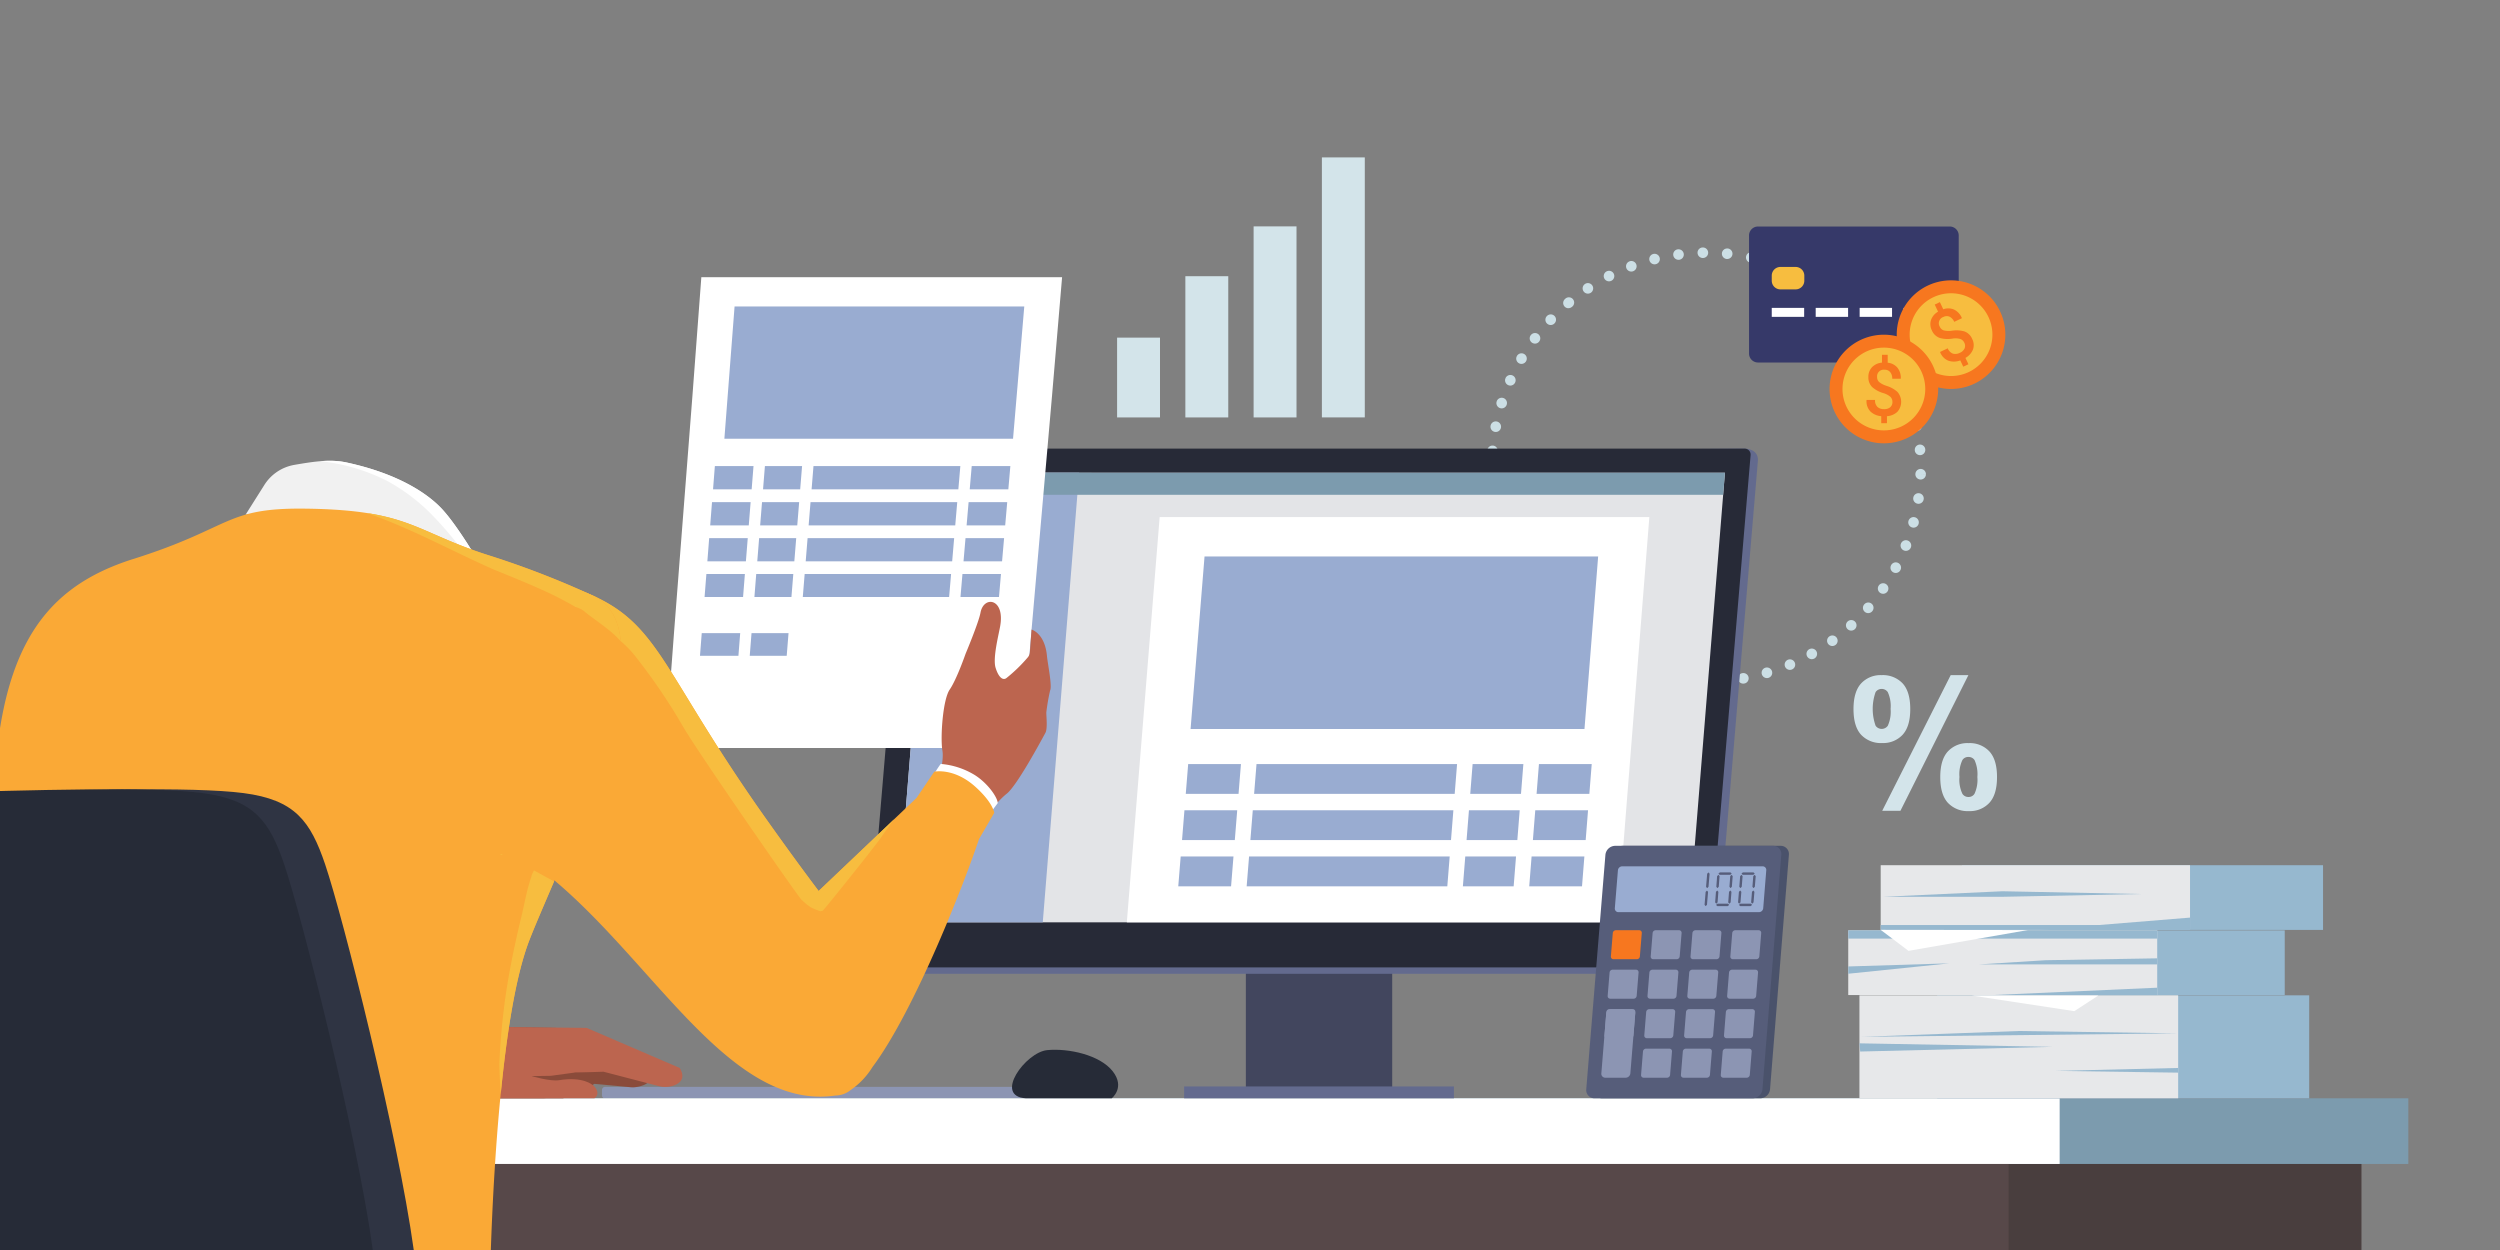
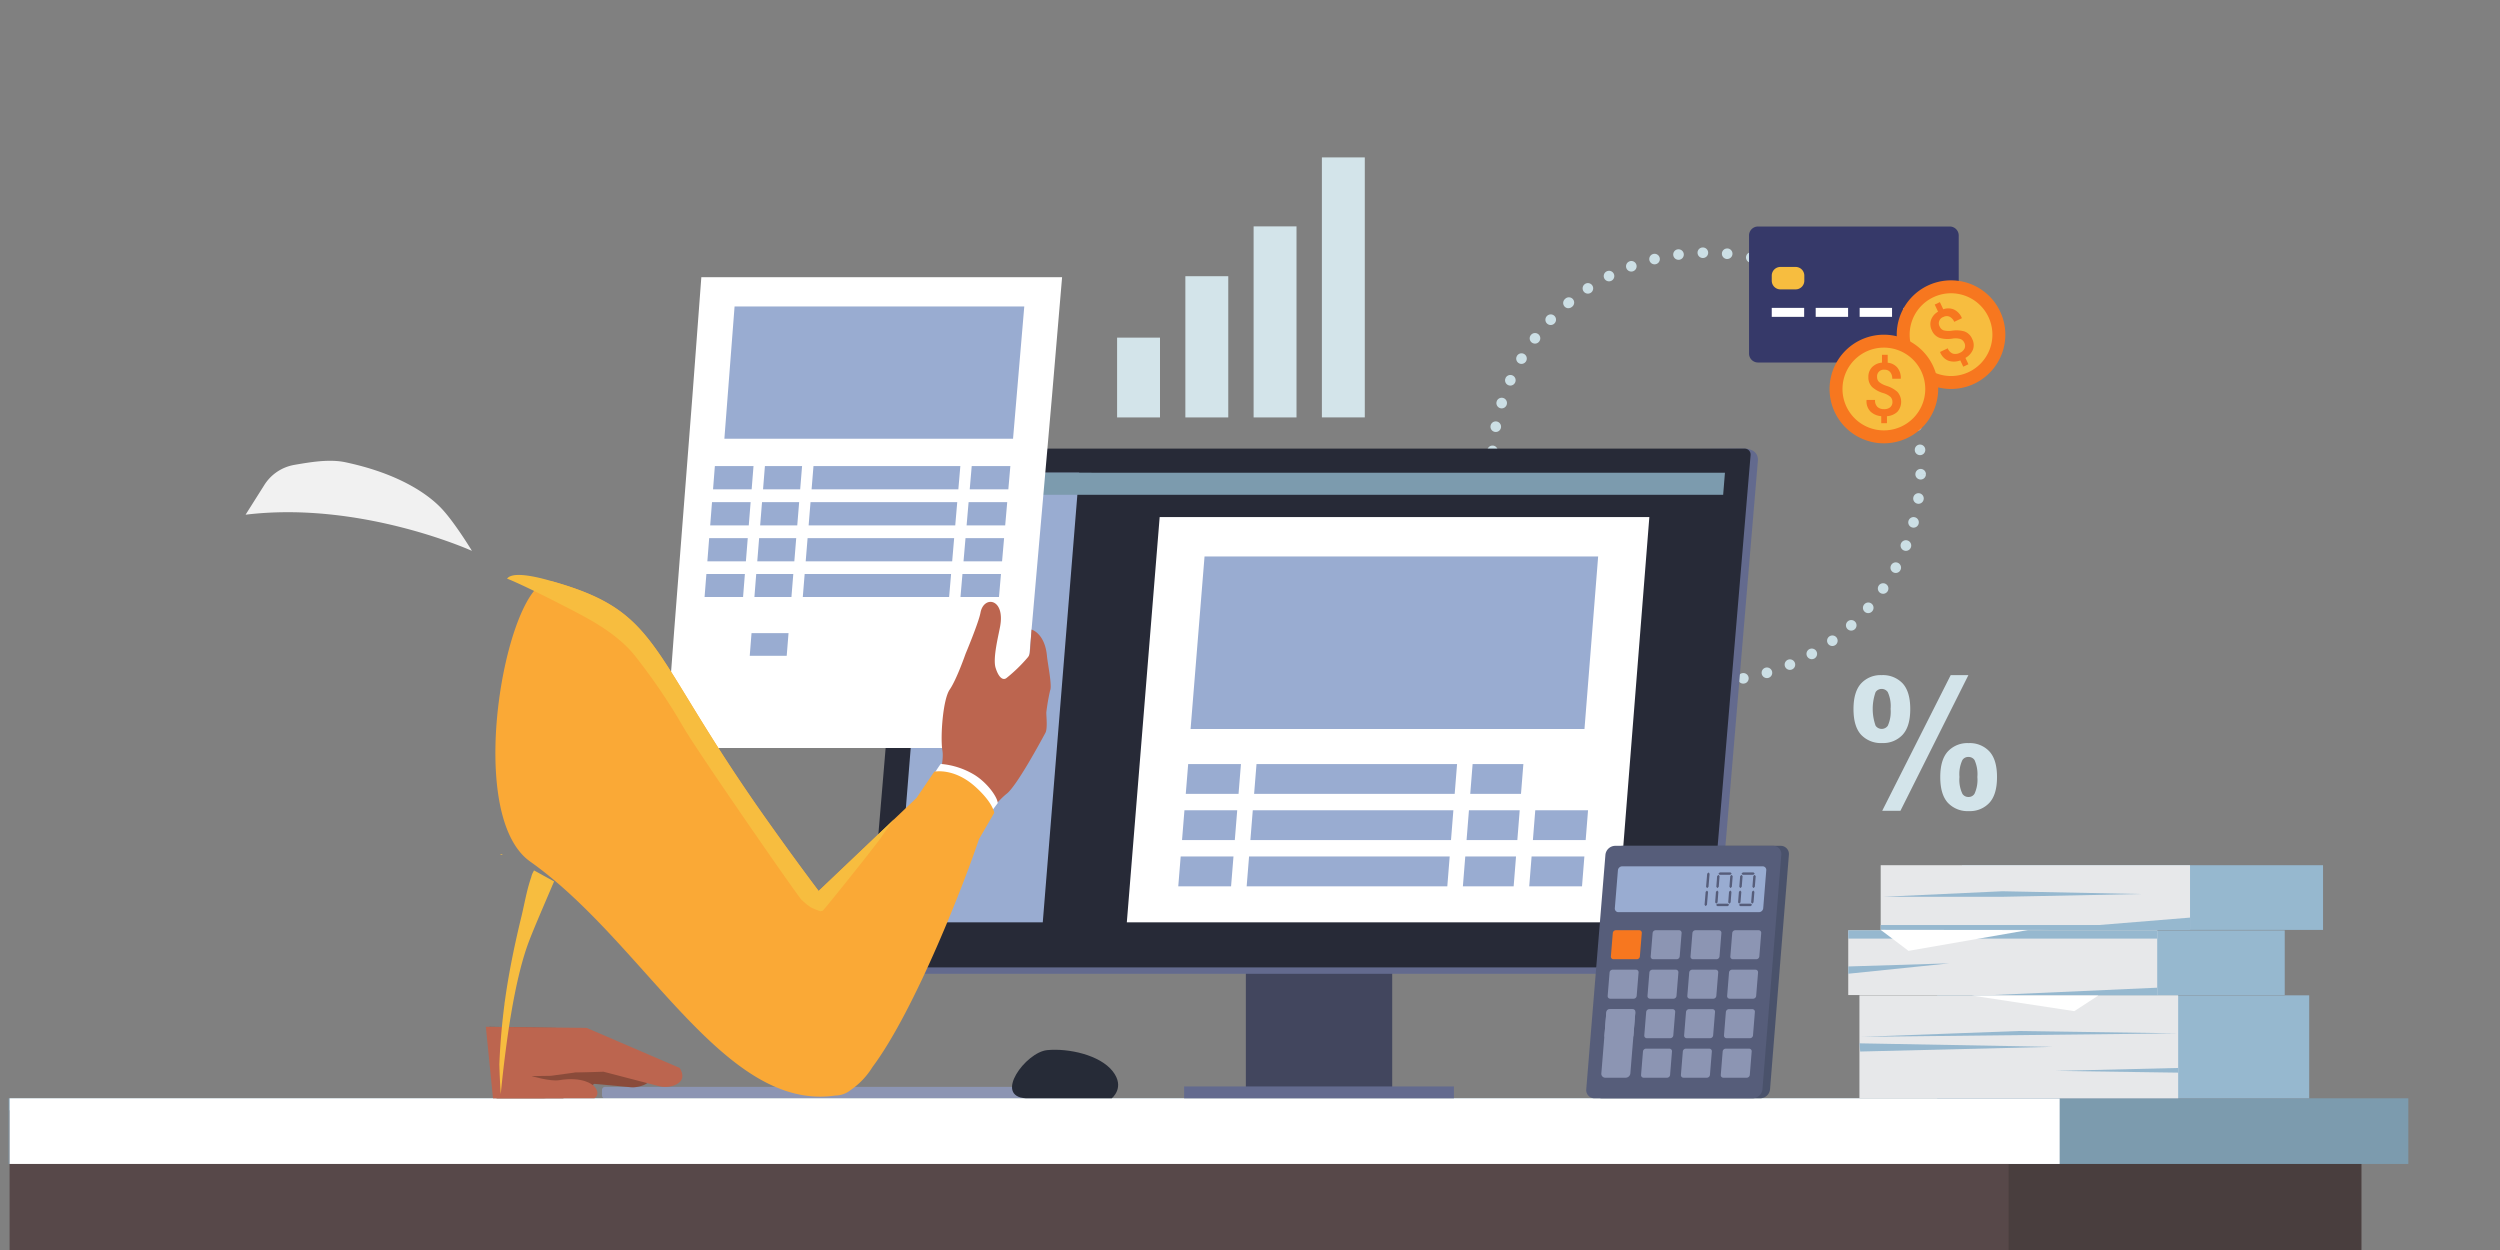
<svg xmlns="http://www.w3.org/2000/svg" width="548.77" height="274.385" viewBox="0 0 548.77 274.385">
  <rect x="0" y="0" width="548.77" height="274.385" fill="#808080" stroke="none" />
  <defs>
    <clipPath id="clip-path">
-       <path id="パス_921" data-name="パス 921" d="M-594.077,1058.422h-548.769V784.038h548.769v274.385" transform="translate(1142.846 -784.038)" fill="none" />
-     </clipPath>
+       </clipPath>
  </defs>
  <g id="グループ_2500" data-name="グループ 2500" transform="translate(-13114 -15194.592)">
    <path id="パス_822" data-name="パス 822" d="M-419.789,2088.278h98.238a.689.689,0,0,1,.688.69v1.169a.687.687,0,0,1-.688.688h-98.238a.688.688,0,0,1-.689-.688v-1.169a.69.69,0,0,1,.689-.69Z" transform="translate(13666.616 13344.89)" fill="#8c95b3" />
    <path id="パス_823" data-name="パス 823" d="M-570.106,2147.063h-506.188V2116.4h506.188v30.665Z" transform="translate(14202.468 13321.913)" fill="#493e3e" />
    <path id="パス_824" data-name="パス 824" d="M-605.751,2116.4H-1132.5v-14.409h526.752V2116.4Z" transform="translate(14248.395 13333.688)" fill="#7c9bae" />
    <path id="パス_825" data-name="パス 825" d="M-1131.336,2116.4h438.8v30.665h-438.8V2116.4Z" transform="translate(14247.441 13321.913)" fill="#574849" />
    <path id="パス_826" data-name="パス 826" d="M-1131.336,2101.988h450.005V2116.4h-450.005v-14.409Z" transform="translate(14247.441 13333.688)" fill="#fff" />
    <path id="パス_827" data-name="パス 827" d="M79.306,2043.841c4.714-.452,11.583,1.063,14.387,4.643s-.216,5.93-.216,5.93H74.68c-7.246-.371-.088-10.121,4.626-10.573Z" transform="translate(13264.557 13381.262)" fill="#262b37" />
    <path id="パス_828" data-name="パス 828" d="M686.963,1177.429l-.069,0,.069-1.154-.075,1.154a1.156,1.156,0,0,1,.059-2.311H687l.037,0a1.156,1.156,0,0,1-.07,2.31m5.332-.018a1.156,1.156,0,0,1-.07-2.31l.072,0a1.165,1.165,0,0,1,1.162,1.086,1.149,1.149,0,0,1-1.076,1.223h-.018l-.07,0m-10.648-.572a1.167,1.167,0,0,1-.2-.016l.194-1.14-.208,1.137a1.156,1.156,0,1,1,.38-2.281l.02,0a1.156,1.156,0,0,1-.19,2.3m15.967-.051a1.156,1.156,0,0,1-.212-2.293l.031-.005a1.17,1.17,0,0,1,.194-.016,1.156,1.156,0,0,1,.192,2.3l-.192-1.14.187,1.141a1.161,1.161,0,0,1-.2.018m-21.184-1.143a1.161,1.161,0,0,1-.313-.043l-.038-.011a1.158,1.158,0,1,1,.351.054m26.388-.074a1.164,1.164,0,1,1,.348-.053l-.029.008a1.145,1.145,0,0,1-.318.045m-31.433-1.708a1.141,1.141,0,0,1-.452-.093l.452-1.064-.457,1.062a1.157,1.157,0,0,1,.444-2.225,1.146,1.146,0,0,1,.435.086l.031.013a1.156,1.156,0,0,1-.454,2.22m36.475-.091a1.157,1.157,0,1,1,1.072-1.61,1.147,1.147,0,0,1-.6,1.51l-.022.01a1.155,1.155,0,0,1-.446.09m-41.282-2.253a1.157,1.157,0,0,1-.56-.144l-.037-.021a1.16,1.16,0,1,1,.6.165m46.086-.1a1.164,1.164,0,1,1,.585-.16l-.027.016a1.157,1.157,0,0,1-.558.144m-50.6-2.764a1.156,1.156,0,0,1-.677-.219l.677-.937-.68.934a1.157,1.157,0,0,1,.669-2.1,1.143,1.143,0,0,1,.662.21l.026.018a1.156,1.156,0,0,1-.677,2.094m55.107-.125a1.157,1.157,0,0,1-.677-2.094,1.167,1.167,0,0,1,.682-.221,1.154,1.154,0,0,1,.686,2.085l-.015.01a1.152,1.152,0,0,1-.677.219m-59.271-3.234a1.155,1.155,0,0,1-.783-.3l.783-.851-.785.849a1.156,1.156,0,0,1,1.535-1.729l.031.028a1.156,1.156,0,0,1-.781,2.008m63.416-.152a1.156,1.156,0,0,1-.781-2.008,1.164,1.164,0,0,1,.79-.307,1.153,1.153,0,0,1,.787,2l-.013.012a1.156,1.156,0,0,1-.783.3m-67.182-3.665a1.145,1.145,0,0,1-.86-.389l-.011-.013a1.148,1.148,0,1,1,.871.4m70.912-.167a1.158,1.158,0,0,1-.882-1.907l.028-.032a1.156,1.156,0,0,1,1.736,1.527l-.867-.764.865.766a1.149,1.149,0,0,1-.88.409m-74.2-4.046a1.156,1.156,0,0,1-.953-.5l.951-.657-.955.651a1.156,1.156,0,0,1,1.891-1.33l.015.023a1.156,1.156,0,0,1-.949,1.814m77.468-.2a1.156,1.156,0,0,1-.953-1.807,1.17,1.17,0,0,1,.966-.508,1.136,1.136,0,0,1,.642.2,1.147,1.147,0,0,1,.315,1.595l-.013.02a1.159,1.159,0,0,1-.957.5m-80.259-4.368a1.16,1.16,0,0,1-1.026-.619l1.024-.538-1.024.535a1.155,1.155,0,0,1,1.01-1.71,1.165,1.165,0,0,1,1.019.6l.02.037a1.157,1.157,0,0,1-1.023,1.694m83.032-.2a1.157,1.157,0,0,1-1.023-1.694l.013-.023a1.156,1.156,0,0,1,1.021-.611,1.144,1.144,0,0,1,.543.137,1.157,1.157,0,0,1,.476,1.565l-1.021-.545,1.015.553a1.154,1.154,0,0,1-1.024.619m-85.3-4.655a1.144,1.144,0,0,1-1.065-.717l-.011-.025a1.157,1.157,0,1,1,1.507.659,1.169,1.169,0,0,1-.432.084m87.54-.2a1.168,1.168,0,1,1,1.085-.756l-.015.037a1.155,1.155,0,0,1-1.07.718M644.1,1142.77a1.155,1.155,0,0,1-1.116-.859l1.116-.3-1.118.292a1.159,1.159,0,0,1,.807-1.42,1.174,1.174,0,0,1,.311-.042,1.149,1.149,0,0,1,1.109.84l.009.033a1.156,1.156,0,0,1-1.118,1.453m90.9-.215a1.158,1.158,0,0,1-1.118-1.453,1.168,1.168,0,0,1,1.123-.868,1.126,1.126,0,0,1,.293.039,1.147,1.147,0,0,1,.823,1.406l0,.017a1.157,1.157,0,0,1-1.118.859M643,1137.535a1.156,1.156,0,0,1-1.141-.983l1.143-.173-1.145.158a1.155,1.155,0,0,1,.966-1.318,1.208,1.208,0,0,1,.177-.013,1.157,1.157,0,0,1,1.141.98l0,.02a1.157,1.157,0,0,1-.971,1.317,1.191,1.191,0,0,1-.174.013m93.09-.223a1.158,1.158,0,0,1-1.147-1.311l.005-.032a1.156,1.156,0,0,1,1.141-.983,1.144,1.144,0,0,1,.174.013,1.158,1.158,0,0,1,.971,1.316l-1.143-.173,1.141.179a1.159,1.159,0,0,1-1.143.992m-93.6-5.112a1.147,1.147,0,0,1-1.152-1.095l0-.036a1.155,1.155,0,0,1,1.121-1.19h.04a1.161,1.161,0,0,1,.038,2.321h-.046m94.076-.214h-.035a1.157,1.157,0,0,1-1.121-1.19v-.018a1.159,1.159,0,0,1,1.16-1.121h.031a1.158,1.158,0,0,1,1.122,1.191l-1.156-.035,1.154.052a1.156,1.156,0,0,1-1.154,1.122m-93.977-5.136c-.027,0-.057,0-.086,0a1.149,1.149,0,0,1-1.067-1.231l0-.018a1.156,1.156,0,0,1,1.152-1.069c.029,0,.058,0,.088,0a1.161,1.161,0,0,1-.09,2.318m93.841-.218a1.152,1.152,0,0,1-1.149-1.047l0-.035a1.155,1.155,0,0,1,1.065-1.24c.029,0,.058,0,.088,0a1.154,1.154,0,0,1,1.152,1.069l-1.152.087,1.152-.083a1.16,1.16,0,0,1-1.054,1.248c-.033,0-.068,0-.1,0m-93.135-5.086a1.155,1.155,0,0,1-1.138-1.357l.007-.034a1.156,1.156,0,0,1,1.132-.93,1.186,1.186,0,0,1,.229.023,1.161,1.161,0,0,1-.23,2.3m92.4-.21a1.161,1.161,0,0,1-.227-2.3,1.175,1.175,0,0,1,.23-.023,1.147,1.147,0,0,1,1.129.921l0,.018a1.158,1.158,0,0,1-.907,1.36,1.2,1.2,0,0,1-.229.023m-91.094-4.969a1.157,1.157,0,0,1-1.1-1.506l1.1.35-1.1-.353a1.156,1.156,0,0,1,2.215.665l-.011.038a1.159,1.159,0,0,1-1.1.807m89.764-.214a1.161,1.161,0,0,1-.349-2.268,1.17,1.17,0,0,1,.353-.054,1.144,1.144,0,0,1,1.094.8l.007.022a1.157,1.157,0,0,1-1.1,1.5m-87.874-4.791a1.156,1.156,0,0,1-1.052-1.631l1.054.474-1.05-.484a1.156,1.156,0,1,1,2.115.936l-.011.023a1.155,1.155,0,0,1-1.055.682m85.974-.206a1.16,1.16,0,0,1-1.052-.671l-.018-.037a1.156,1.156,0,0,1,.591-1.525,1.154,1.154,0,0,1,1.524.589l-1.057.468,1.059-.465a1.155,1.155,0,0,1-1.046,1.641m-83.526-4.552a1.156,1.156,0,0,1-.991-1.749l.991.592-.99-.6a1.161,1.161,0,0,1,1-.571,1.155,1.155,0,0,1,1,1.731l-.016.028a1.154,1.154,0,0,1-.993.564m81.061-.2a1.151,1.151,0,0,1-1-.572,1.159,1.159,0,0,1,1-1.751,1.143,1.143,0,0,1,.984.558l.013.023a1.157,1.157,0,0,1-1,1.741m-78.1-4.251a1.156,1.156,0,0,1-.922-1.853l.924.7-.92-.7a1.163,1.163,0,0,1,.931-.466,1.155,1.155,0,0,1,.931,1.838l-.02.025a1.153,1.153,0,0,1-.924.46m75.108-.191a1.148,1.148,0,0,1-.911-.447l-.02-.025a1.156,1.156,0,1,1,1.846-1.393l-.924.7.927-.692a1.158,1.158,0,0,1-.918,1.861m-71.658-3.9a1.156,1.156,0,0,1-.836-1.956l.836.8-.834-.8a1.157,1.157,0,1,1,1.7,1.571l-.029.031a1.151,1.151,0,0,1-.834.356m68.186-.169a1.151,1.151,0,0,1-.834-.356,1.159,1.159,0,0,1,.83-1.966,1.141,1.141,0,0,1,.827.353l.011.013a1.156,1.156,0,0,1-.834,1.956m-64.288-3.513a1.153,1.153,0,0,1-.75-2.031l.013-.012A1.156,1.156,0,1,1,660,1094.1a1.164,1.164,0,0,1-.754.275m60.376-.132a1.155,1.155,0,0,1-.73-.258l-.033-.027a1.156,1.156,0,0,1,1.491-1.768l-.746.884.748-.882a1.154,1.154,0,0,1-.73,2.051m-56.1-3.059a1.157,1.157,0,0,1-.644-2.118l.035-.023a1.157,1.157,0,1,1,.609,2.141m51.784-.121a1.161,1.161,0,1,1,.613-2.138l.035.023a1.156,1.156,0,0,1-.648,2.115m-47.145-2.582a1.154,1.154,0,0,1-.538-2.18l.024-.011a1.156,1.156,0,1,1,.514,2.191m42.511-.094a1.152,1.152,0,0,1-.516-.122l-.022-.012a1.156,1.156,0,1,1,1.048-2.061l-.525,1.031.534-1.026a1.157,1.157,0,0,1-.52,2.19m-37.624-2.049a1.156,1.156,0,0,1-.4-2.24l.4,1.084-.4-1.087a1.156,1.156,0,0,1,.823,2.161l-.027.01a1.137,1.137,0,0,1-.4.073m32.719-.087a1.158,1.158,0,0,1-.4-.07l-.022-.008a.629.629,0,0,0-.788-.348,1.159,1.159,0,1,1,.349-2.259l.038.013a.645.645,0,0,0,.8.353,1.16,1.16,0,0,1,.4.073l-.4,1.084.413-1.08a1.156,1.156,0,0,1-.4,2.242m-27.594-1.5a1.164,1.164,0,0,1-1.129-.876,1.148,1.148,0,0,1,.834-1.4l.02-.005a1.156,1.156,0,1,1,.274,2.279m21.23-.349a1.165,1.165,0,0,1-1.14-1.4,1.151,1.151,0,0,1,1.121-.913,1.166,1.166,0,0,1,.243.026l.022,0a1.156,1.156,0,0,1-.247,2.286m-15.971-.644a1.163,1.163,0,0,1-1.154-1.006,1.148,1.148,0,0,1,.982-1.293l.031,0a1.156,1.156,0,1,1,.284,2.295,1.141,1.141,0,0,1-.143.009m10.684-.178a1.176,1.176,0,0,1-.122-.007,1.164,1.164,0,0,1-1.039-1.264,1.152,1.152,0,0,1,1.141-1.043c.035,0,.07,0,.106,0l.035,0a1.156,1.156,0,0,1-.121,2.306m-5.33-.215h-.018a1.163,1.163,0,0,1-1.163-1.139,1.147,1.147,0,0,1,1.129-1.173h.042a1.156,1.156,0,0,1,.011,2.312" transform="translate(12799.036 14167.865)" fill="#ccdfe5" />
    <path id="パス_829" data-name="パス 829" d="M384.3,1971.233H352.174V1944.9H384.3v26.335Z" transform="translate(13035.3 13462.042)" fill="#42465e" />
    <path id="パス_830" data-name="パス 830" d="M337.319,2090.361H278.094v-2.6h59.225v2.6Z" transform="translate(13095.829 13345.314)" fill="#636a8e" />
    <path id="パス_831" data-name="パス 831" d="M-89.789,1324.99a1.3,1.3,0,0,1,1.3-1.193l179.362-1.409c.763,0,3.15.333,2.885,2.821l-9.378,111.266a1.3,1.3,0,0,1-1.3,1.195H-99.063a2.735,2.735,0,0,1-2.572-2.823l11.846-109.857Z" transform="translate(13406.1 13970.682)" fill="#636a8e" />
    <path id="パス_832" data-name="パス 832" d="M-92.258,1323.58a1.3,1.3,0,0,1,1.3-1.193H90.869a1.3,1.3,0,0,1,1.3,1.412L82.79,1435.066a1.3,1.3,0,0,1-1.3,1.193H-100.338a1.3,1.3,0,0,1-1.3-1.412l9.378-111.266Z" transform="translate(13406.102 13970.682)" fill="#272a37" />
-     <path id="パス_833" data-name="パス 833" d="M114.927,1351.28l-7.986,98.7H-66.9l7.986-98.7Z" transform="translate(13377.713 13947.074)" fill="#e3e4e7" />
+     <path id="パス_833" data-name="パス 833" d="M114.927,1351.28l-7.986,98.7l7.986-98.7Z" transform="translate(13377.713 13947.074)" fill="#e3e4e7" />
    <path id="パス_834" data-name="パス 834" d="M-26.831,1351.28l-7.986,98.7H-66.9l7.986-98.7Z" transform="translate(13377.713 13947.074)" fill="#99acd1" />
    <path id="パス_835" data-name="パス 835" d="M148.852,1351.28l-.393,4.852H-25.376l.391-4.852Z" transform="translate(13343.787 13947.074)" fill="#7c9bae" />
    <path id="パス_836" data-name="パス 836" d="M316.991,1493.458H209.334l7.211-88.966H324.034l-7.043,88.966Z" transform="translate(13152.012 13903.595)" fill="#fff" />
    <path id="パス_837" data-name="パス 837" d="M372.316,1489.682H285.854l3.064-37.871h86.4l-3,37.871Z" transform="translate(13089.488 13864.932)" fill="#99acd1" />
    <path id="パス_838" data-name="パス 838" d="M632.6,1707.463h-11.14l.521-6.547h11.14l-.521,6.547Z" transform="translate(12815.27 13661.395)" fill="#99acd1" />
    <path id="パス_839" data-name="パス 839" d="M406.111,1707.463H362.084l.527-6.547h44.024l-.523,6.547Z" transform="translate(13027.203 13661.395)" fill="#99acd1" />
-     <path id="パス_840" data-name="パス 840" d="M712.628,1707.463H701.044l.521-6.547h11.583l-.519,6.547Z" transform="translate(12750.246 13661.395)" fill="#99acd1" />
    <path id="パス_841" data-name="パス 841" d="M291.658,1707.463H280.074l.529-6.547h11.583l-.527,6.547Z" transform="translate(13094.211 13661.395)" fill="#99acd1" />
    <path id="パス_842" data-name="パス 842" d="M287.178,1762.886H275.594l.529-6.549h11.584l-.529,6.549Z" transform="translate(13097.872 13616.111)" fill="#99acd1" />
    <path id="パス_843" data-name="パス 843" d="M708.22,1762.886H696.633l.521-6.549h11.585l-.52,6.549Z" transform="translate(12753.85 13616.111)" fill="#99acd1" />
    <path id="パス_844" data-name="パス 844" d="M401.651,1762.886H357.614l.527-6.549h44.033l-.523,6.549Z" transform="translate(13030.855 13616.111)" fill="#99acd1" />
    <path id="パス_845" data-name="パス 845" d="M628.177,1762.886H617.034l.523-6.549H628.7l-.521,6.549Z" transform="translate(12818.889 13616.111)" fill="#99acd1" />
    <path id="パス_846" data-name="パス 846" d="M282.692,1818.33H271.1l.53-6.552H283.22l-.529,6.552Z" transform="translate(13101.54 13570.812)" fill="#99acd1" />
    <path id="パス_847" data-name="パス 847" d="M397.188,1818.33H353.144l.529-6.552h44.039l-.523,6.552Z" transform="translate(13034.508 13570.812)" fill="#99acd1" />
    <path id="パス_848" data-name="パス 848" d="M623.759,1818.33H612.614l.523-6.552H624.28l-.521,6.552Z" transform="translate(12822.501 13570.812)" fill="#99acd1" />
    <path id="パス_849" data-name="パス 849" d="M703.82,1818.33H692.234l.52-6.552h11.586l-.52,6.552Z" transform="translate(12757.445 13570.812)" fill="#99acd1" />
    <path id="パス_850" data-name="パス 850" d="M776.111,1799.028h34.644a1.8,1.8,0,0,1,1.82,1.981l-4.138,51.449a2.191,2.191,0,0,1-2.144,1.988H771.586a1.8,1.8,0,0,1-1.822-1.988l4.205-51.449a2.189,2.189,0,0,1,2.142-1.981Z" transform="translate(12694.102 13581.229)" fill="#4a526b" />
    <path id="パス_851" data-name="パス 851" d="M766.981,1799.028h34.642a1.8,1.8,0,0,1,1.822,1.981l-4.138,51.449a2.191,2.191,0,0,1-2.144,1.988H762.454a1.8,1.8,0,0,1-1.82-1.988l4.205-51.449a2.189,2.189,0,0,1,2.142-1.981Z" transform="translate(12701.563 13581.229)" fill="#565d7a" />
    <path id="パス_852" data-name="パス 852" d="M796.561,1823.628h30.821a.792.792,0,0,1,.8.871l-.669,8.319a.962.962,0,0,1-.942.872H795.74a.79.79,0,0,1-.8-.872l.679-8.319a.962.962,0,0,1,.942-.871Z" transform="translate(12673.528 13561.129)" fill="#99acd1" />
    <path id="パス_853" data-name="パス 853" d="M934.646,1900.308h5.127a.562.562,0,0,1,.569.618l-.413,5.131a.681.681,0,0,1-.668.618h-5.129a.561.561,0,0,1-.567-.618l.413-5.131a.682.682,0,0,1,.668-.618Z" transform="translate(12560.26 13498.476)" fill="#8c95b3" />
    <path id="パス_854" data-name="パス 854" d="M886.867,1900.308h5.127a.56.56,0,0,1,.567.618l-.414,5.131a.682.682,0,0,1-.668.618h-5.129a.559.559,0,0,1-.567-.618l.415-5.131a.681.681,0,0,1,.668-.618Z" transform="translate(12599.301 13498.476)" fill="#8c95b3" />
    <path id="パス_855" data-name="パス 855" d="M839.081,1900.308h5.127a.561.561,0,0,1,.567.618l-.417,5.131a.681.681,0,0,1-.666.618h-5.131a.561.561,0,0,1-.567-.618l.419-5.131a.681.681,0,0,1,.668-.618Z" transform="translate(12638.349 13498.476)" fill="#8c95b3" />
    <path id="パス_856" data-name="パス 856" d="M791.3,1900.308h5.129a.561.561,0,0,1,.567.618l-.419,5.131a.681.681,0,0,1-.668.618h-5.129a.561.561,0,0,1-.567-.618l.419-5.131a.682.682,0,0,1,.668-.618Z" transform="translate(12677.389 13498.476)" fill="#f7771f" />
    <path id="パス_857" data-name="パス 857" d="M930.818,1947.658h5.129a.561.561,0,0,1,.569.618l-.415,5.135a.681.681,0,0,1-.666.618H930.3a.562.562,0,0,1-.569-.618l.415-5.135a.681.681,0,0,1,.668-.618Z" transform="translate(12563.39 13459.787)" fill="#8c95b3" />
    <path id="パス_858" data-name="パス 858" d="M883.028,1947.658h5.129a.562.562,0,0,1,.569.618l-.415,5.135a.682.682,0,0,1-.668.618h-5.131a.561.561,0,0,1-.567-.618l.415-5.135a.682.682,0,0,1,.668-.618Z" transform="translate(12602.438 13459.787)" fill="#8c95b3" />
    <path id="パス_859" data-name="パス 859" d="M835.231,1947.658h5.129a.561.561,0,0,1,.567.618l-.417,5.135a.681.681,0,0,1-.668.618h-5.131a.561.561,0,0,1-.567-.618l.417-5.135a.684.684,0,0,1,.669-.618Z" transform="translate(12641.494 13459.787)" fill="#8c95b3" />
    <path id="パス_860" data-name="パス 860" d="M787.44,1947.658h5.129a.56.56,0,0,1,.567.618l-.417,5.135a.684.684,0,0,1-.67.618h-5.129a.559.559,0,0,1-.567-.618l.419-5.135a.681.681,0,0,1,.668-.618Z" transform="translate(12680.543 13459.787)" fill="#8c95b3" />
    <path id="パス_861" data-name="パス 861" d="M927,1995.028h5.133a.561.561,0,0,1,.567.618l-.413,5.138a.684.684,0,0,1-.668.62h-5.133a.563.563,0,0,1-.567-.62l.413-5.138a.684.684,0,0,1,.668-.618Z" transform="translate(12566.511 13421.082)" fill="#8c95b3" />
    <path id="パス_862" data-name="パス 862" d="M879.187,1995.028h5.131a.562.562,0,0,1,.569.618l-.415,5.138a.684.684,0,0,1-.668.62h-5.133a.561.561,0,0,1-.567-.62l.415-5.138a.682.682,0,0,1,.668-.618Z" transform="translate(12605.576 13421.082)" fill="#8c95b3" />
    <path id="パス_863" data-name="パス 863" d="M831.379,1995.028h5.131a.562.562,0,0,1,.569.618l-.417,5.138a.684.684,0,0,1-.668.62h-5.133a.561.561,0,0,1-.567-.62l.417-5.138a.682.682,0,0,1,.668-.618Z" transform="translate(12644.641 13421.082)" fill="#8c95b3" />
    <path id="パス_864" data-name="パス 864" d="M783.57,1995.028H788.7a.559.559,0,0,1,.567.618l-.417,5.138a.684.684,0,0,1-.67.62h-5.131a.561.561,0,0,1-.567-.62l.419-5.138a.683.683,0,0,1,.668-.618Z" transform="translate(12683.705 13421.082)" fill="#8c95b3" />
    <path id="パス_865" data-name="パス 865" d="M923.168,2042.428H928.3a.563.563,0,0,1,.567.62l-.413,5.14a.684.684,0,0,1-.668.62h-5.135a.563.563,0,0,1-.567-.62l.415-5.14a.683.683,0,0,1,.668-.62Z" transform="translate(12569.641 13382.353)" fill="#8c95b3" />
    <path id="パス_866" data-name="パス 866" d="M875.34,2042.428h5.133a.563.563,0,0,1,.569.62l-.417,5.14a.683.683,0,0,1-.668.62h-5.133a.563.563,0,0,1-.569-.62l.417-5.14a.684.684,0,0,1,.668-.62Z" transform="translate(12608.721 13382.353)" fill="#8c95b3" />
    <path id="パス_867" data-name="パス 867" d="M827.521,2042.428h5.133a.563.563,0,0,1,.567.62l-.417,5.14a.684.684,0,0,1-.668.62H827a.563.563,0,0,1-.567-.62l.419-5.14a.683.683,0,0,1,.668-.62Z" transform="translate(12647.794 13382.353)" fill="#8c95b3" />
    <path id="パス_868" data-name="パス 868" d="M780.85,1995.028h4.469a.864.864,0,0,1,.873.951l-1.072,13.148a1.049,1.049,0,0,1-1.026.951h-4.471a.864.864,0,0,1-.873-.951l1.074-13.148a1.05,1.05,0,0,1,1.026-.951Z" transform="translate(12686.757 13421.082)" fill="#8c95b3" />
    <path id="パス_869" data-name="パス 869" d="M905.21,1831.256l-.24,2.855a2.875,2.875,0,0,1-.293.294,2.147,2.147,0,0,1-.243-.294l.24-2.855a2.581,2.581,0,0,1,.293-.3,2.1,2.1,0,0,1,.243.3Z" transform="translate(12584.061 13555.14)" fill="#565d7a" />
    <path id="パス_870" data-name="パス 870" d="M903.161,1852.748a3.21,3.21,0,0,1,.243.282l-.238,2.833a3.061,3.061,0,0,1-.291.293,2.121,2.121,0,0,1-.242-.293l.236-2.833c.187-.188.285-.282.291-.282Z" transform="translate(12585.531 13537.336)" fill="#565d7a" />
    <path id="パス_871" data-name="パス 871" d="M947.238,1831.428a2.068,2.068,0,0,1-.274-.269,2.9,2.9,0,0,1,.317-.271h2.308a2.035,2.035,0,0,1,.273.271,2.659,2.659,0,0,1-.316.269Z" transform="translate(12549.311 13555.197)" fill="#565d7a" />
    <path id="パス_872" data-name="パス 872" d="M946.513,1868.468a2.145,2.145,0,0,1,.271.265,2.809,2.809,0,0,1-.315.267h-2.292a2.165,2.165,0,0,1-.273-.267,2.71,2.71,0,0,1,.315-.265Z" transform="translate(12551.811 13524.491)" fill="#565d7a" />
    <path id="パス_873" data-name="パス 873" d="M960.054,1836.45l.188-2.314a2.789,2.789,0,0,1,.293-.3,2.159,2.159,0,0,1,.245.3l-.192,2.314a2.739,2.739,0,0,1-.291.3,2.124,2.124,0,0,1-.243-.3Z" transform="translate(12538.615 13552.787)" fill="#565d7a" />
    <path id="パス_874" data-name="パス 874" d="M958.7,1852.964a2.925,2.925,0,0,1,.291-.3,2.143,2.143,0,0,1,.243.3l-.19,2.3a2.6,2.6,0,0,1-.291.295,2.232,2.232,0,0,1-.241-.295l.188-2.3Z" transform="translate(12539.873 13537.4)" fill="#565d7a" />
    <path id="パス_875" data-name="パス 875" d="M945.045,1834.136l-.185,2.314a2.829,2.829,0,0,1-.293.3,2.282,2.282,0,0,1-.243-.3l.183-2.314a2.758,2.758,0,0,1,.293-.3,2.167,2.167,0,0,1,.245.3Z" transform="translate(12551.468 13552.787)" fill="#565d7a" />
    <path id="パス_876" data-name="パス 876" d="M943.551,1852.964l-.183,2.3a2.784,2.784,0,0,1-.291.295,2.307,2.307,0,0,1-.243-.295l.183-2.3a2.938,2.938,0,0,1,.291-.3,2.127,2.127,0,0,1,.243.3Z" transform="translate(12552.686 13537.4)" fill="#565d7a" />
    <path id="パス_877" data-name="パス 877" d="M932.474,1836.45l.179-2.314a2.512,2.512,0,0,1,.291-.3,2.154,2.154,0,0,1,.245.3l-.181,2.314a2.653,2.653,0,0,1-.289.3,2.06,2.06,0,0,1-.245-.3Z" transform="translate(12561.15 13552.787)" fill="#565d7a" />
    <path id="パス_878" data-name="パス 878" d="M917.207,1833.838a2.064,2.064,0,0,1,.247.3l-.174,2.314a2.718,2.718,0,0,1-.291.3,2.194,2.194,0,0,1-.245-.3l.174-2.314a2.6,2.6,0,0,1,.289-.3Z" transform="translate(12574.002 13552.787)" fill="#565d7a" />
    <path id="パス_879" data-name="パス 879" d="M919.588,1831.428a2.333,2.333,0,0,1-.274-.269,2.714,2.714,0,0,1,.316-.271h2.307a2.131,2.131,0,0,1,.274.271,2.682,2.682,0,0,1-.315.269Z" transform="translate(12571.902 13555.197)" fill="#565d7a" />
    <path id="パス_880" data-name="パス 880" d="M919.041,1868.468a2.235,2.235,0,0,1,.272.265A2.788,2.788,0,0,1,919,1869h-2.292a2.184,2.184,0,0,1-.272-.267,2.749,2.749,0,0,1,.313-.265Z" transform="translate(12574.256 13524.491)" fill="#565d7a" />
    <path id="パス_881" data-name="パス 881" d="M916.05,1852.964l-.172,2.3a2.71,2.71,0,0,1-.289.295,2.218,2.218,0,0,1-.245-.295l.172-2.3a2.866,2.866,0,0,1,.289-.3,2.06,2.06,0,0,1,.245.3Z" transform="translate(12575.146 13537.4)" fill="#565d7a" />
    <path id="パス_882" data-name="パス 882" d="M931.2,1852.964a2.553,2.553,0,0,1,.291-.3,2.124,2.124,0,0,1,.243.3l-.179,2.3a2.7,2.7,0,0,1-.289.295,2.138,2.138,0,0,1-.243-.295l.177-2.3Z" transform="translate(12562.335 13537.4)" fill="#565d7a" />
    <path id="パス_883" data-name="パス 883" d="M-257.309,1116.679c-2.868,34.759-6.088,69.169-8.9,103.337H-344.39c2.483-34.169,5.365-68.578,7.893-103.337Z" transform="translate(13604.446 14138.761)" fill="#fff" />
    <path id="パス_884" data-name="パス 884" d="M-207.764,1151.827q-1.207,14.551-2.466,29.025h-63.364q1.137-14.475,2.238-29.025Z" transform="translate(13546.601 14110.042)" fill="#99acd1" />
    <path id="パス_885" data-name="パス 885" d="M-218.621,1343.3q-.207,2.557-.415,5.11h-8.152q.205-2.554.41-5.11Z" transform="translate(13508.683 13953.596)" fill="#99acd1" />
    <path id="パス_886" data-name="パス 886" d="M-136.3,1343.3q-.217,2.557-.437,5.11h-32.215q.209-2.554.417-5.11Z" transform="translate(13461.103 13953.596)" fill="#99acd1" />
    <path id="パス_887" data-name="パス 887" d="M-278.306,1343.3q-.2,2.557-.408,5.11h-8.476q.2-2.554.4-5.11Z" transform="translate(13557.709 13953.596)" fill="#99acd1" />
    <path id="パス_888" data-name="パス 888" d="M29.743,1343.3q-.22,2.557-.443,5.11H20.824l.439-5.11Z" transform="translate(13306.038 13953.596)" fill="#99acd1" />
    <path id="パス_889" data-name="パス 889" d="M26.016,1386.558l-.445,5.109H17.1l.439-5.109Z" transform="translate(13309.078 13918.249)" fill="#99acd1" />
    <path id="パス_890" data-name="パス 890" d="M-281.73,1386.558l-.409,5.109h-8.467l.4-5.109Z" transform="translate(13560.5 13918.249)" fill="#99acd1" />
    <path id="パス_891" data-name="パス 891" d="M-139.867,1386.558q-.22,2.555-.437,5.109h-32.184l.417-5.109Z" transform="translate(13463.989 13918.249)" fill="#99acd1" />
    <path id="パス_892" data-name="パス 892" d="M-222.1,1386.558q-.208,2.555-.416,5.109h-8.144q.2-2.553.41-5.109Z" transform="translate(13511.521 13918.249)" fill="#99acd1" />
    <path id="パス_893" data-name="パス 893" d="M22.305,1429.779q-.222,2.546-.443,5.091H13.4q.217-2.544.437-5.091Z" transform="translate(13312.101 13882.934)" fill="#99acd1" />
    <path id="パス_894" data-name="パス 894" d="M-143.418,1429.779q-.219,2.546-.435,5.091h-32.152q.207-2.544.415-5.091Z" transform="translate(13466.863 13882.934)" fill="#99acd1" />
    <path id="パス_895" data-name="パス 895" d="M-225.574,1429.779l-.414,5.091h-8.135q.2-2.544.408-5.091Z" transform="translate(13514.35 13882.934)" fill="#99acd1" />
    <path id="パス_896" data-name="パス 896" d="M-285.142,1429.779q-.2,2.546-.407,5.091h-8.459q.2-2.544.4-5.091Z" transform="translate(13563.28 13882.934)" fill="#99acd1" />
    <path id="パス_897" data-name="パス 897" d="M18.622,1472.825q-.22,2.529-.437,5.057H9.734q.217-2.528.432-5.057Z" transform="translate(13315.1 13847.762)" fill="#99acd1" />
    <path id="パス_898" data-name="パス 898" d="M-146.938,1472.825q-.217,2.529-.432,5.057h-32.12q.2-2.528.411-5.057Z" transform="translate(13469.71 13847.762)" fill="#99acd1" />
    <path id="パス_899" data-name="パス 899" d="M-229.013,1472.825q-.2,2.529-.409,5.057h-8.128q.2-2.528.4-5.057Z" transform="translate(13517.149 13847.762)" fill="#99acd1" />
    <path id="パス_900" data-name="パス 900" d="M-288.523,1472.825q-.2,2.529-.4,5.057h-8.451q.2-2.528.4-5.057Z" transform="translate(13566.032 13847.762)" fill="#99acd1" />
    <path id="パス_901" data-name="パス 901" d="M-234.616,1543.817c-.16,1.994-.239,2.988-.4,4.966h-8.115c.155-1.978.233-2.972.391-4.966Z" transform="translate(13521.705 13789.756)" fill="#99acd1" />
-     <path id="パス_902" data-name="パス 902" d="M-294.03,1543.817c-.157,1.994-.235,2.988-.389,4.966h-8.437c.152-1.978.229-2.972.384-4.966Z" transform="translate(13570.51 13789.756)" fill="#99acd1" />
    <path id="パス_903" data-name="パス 903" d="M-18.4,1538.955c-.481-2.727.055-11.15,1.6-13.4s3.481-7.849,3.481-7.849,2.868-6.819,3.274-9.019c.706-3.827,5.438-3.185,4.315,2.991-.382,2.106-1.639,7-1,9.089s1.6,2.888,2.405,2.246A33.864,33.864,0,0,0,.327,1518.5a2.01,2.01,0,0,0,.461-1l.379-5.11s2.932.77,3.384,5.834c.141,1.574,1.173,6.55.691,7.513a45.661,45.661,0,0,0-.834,4.8c-.022.851.315,3.575-.207,4.528-.962,1.765-6.24,11.586-8.486,13.35S-10.221,1555-10.221,1555l-9.625-7.54s1.924-5.776,1.443-8.5Z" transform="translate(13339.269 13820.401)" fill="#bc654f" />
    <path id="パス_904" data-name="パス 904" d="M-20.184,1703.071c2.844,1.724,5.078,4.8,5.228,6.25-1.943,2.625-3.893,5.166-3.893,5.166l-11.658-8.858s1.835-3.3,3.02-4.893a17.007,17.007,0,0,1,7.3,2.335Z" transform="translate(13347.979 13661.542)" fill="#fff" />
    <path id="パス_905" data-name="パス 905" d="M-535.741,1481.458c23.991,6.833,20.526,15.123,47.075,52.519,5.217,7.35,8.666,11.989,11.238,15.408l21.486-20.422,3.9-5.77s4.3-.942,9.035,3.326c3.927,3.542,4.125,5.718,4.125,5.718l-3.344,5.761c-2.951,8.9-13.9,37.333-23.392,50.046a16.754,16.754,0,0,1-4.763,5.014,5.428,5.428,0,0,1-3.38,1.225c-24.526,3.578-41.759-33.495-67-51.374-15.187-10.756-4.562-64.18,5.021-61.451Z" transform="translate(13771.123 13840.791)" fill="#faa936" />
    <path id="パス_906" data-name="パス 906" d="M-449.677,1528a11.76,11.76,0,0,0-1.081,1.478q-.672.9-1.3,1.835c-1.591,2.347-12.859,16.357-13.04,16.408-.161.044-.328.071-.492.108a11.848,11.848,0,0,1-2.2-.9c-.24-.163-.469-.351-.71-.512q-.627-.516-1.222-1.067c-.86-.8-22.734-32.385-25.906-37.828a131.072,131.072,0,0,0-10.841-15.962c-3.093-3.767-7.494-6.551-11.751-8.825-3.41-1.822-12.557-6.507-16.164-7.911,1.453-1.961,8.576.2,10.082.634,23.991,6.833,20.526,15.123,47.075,52.519,5.217,7.35,8.666,11.989,11.238,15.408l16.584-15.762c-.091.123-.183.247-.263.375Z" transform="translate(13759.692 13846.783)" fill="#f7bd3f" />
    <path id="パス_907" data-name="パス 907" d="M-488.172,2074.88l-.588-.122a2.682,2.682,0,0,1,.588.122Z" transform="translate(13722.407 13355.937)" fill="#bc8056" />
    <path id="パス_908" data-name="パス 908" d="M-520.6,2025.232c1.975,3.309-1.631,4.061-3,4.224a3.99,3.99,0,0,1-.849.009l-11.985-1.125-6.3-1.315a2.685,2.685,0,0,0-.588-.123l.588.123a8.039,8.039,0,0,1,3,1.875c2.108,1.941.4,2.982.4,2.982l-14.635.009-1.572-15.7,14.488.24,20.444,8.8Z" transform="translate(13776.969 13403.793)" fill="#8a4b3a" />
    <path id="パス_909" data-name="パス 909" d="M-517.271,2025.232c1.339,2.243.114,3.311-1.24,3.818a5.7,5.7,0,0,1-3.423.143L-534,2026.051l-6.446.2a13.51,13.51,0,0,1,4.049,2.647c2.108,1.941.4,2.982.4,2.982l-22.264.009-1.572-15.7,22.117.24,20.444,8.8Z" transform="translate(13780.479 13403.793)" fill="#bc654f" />
    <path id="パス_918" data-name="パス 918" d="M-837.415,1337.874c3.159-.53,7.529-1.342,11.147-.574,11.726,2.489,18.019,6.94,20.978,10s6.827,9.459,6.827,9.459-24.307-11.03-49.692-7.942l4.078-6.458a9.737,9.737,0,0,1,6.662-4.481Z" transform="translate(14016.062 13958.754)" fill="#f1f1f1" />
    <g id="グループ_1410" data-name="グループ 1410" transform="translate(13114 15194.592)" clip-path="url(#clip-path)">
      <path id="パス_919" data-name="パス 919" d="M-752.866,1337.306c11.726,2.489,18.019,6.94,20.978,10s6.827,9.459,6.827,9.459-1.048-.475-2.931-1.2a80.927,80.927,0,0,0-5.863-6.725,41.139,41.139,0,0,0-9.841-7.439,42.348,42.348,0,0,0-14.624-4.314,19.269,19.269,0,0,1,5.454.223Z" transform="translate(828.659 -1235.844)" fill="#fff" />
      <path id="パス_920" data-name="パス 920" d="M-1120.513,1405.41c21.817-6.887,19.969-11.291,37.912-11.04,22.922.321,23.7,5.075,40.269,10.312a195.339,195.339,0,0,1,22.885,8.886c17.68,8.515-8.016,59.579-14.2,75.628-5.98,15.532-7.847,51.251-8.417,67.906h-98.608c-1.693-20.95-10.7-75.335-10.7-91.308,0-38.527,9.577-53.669,30.85-60.385Z" transform="translate(1149.805 -1282.718)" fill="#faa936" />
    </g>
    <path id="パス_922" data-name="パス 922" d="M-541.77,1809.057l.012-.009h-.053c-.1,0-.213.015-.318.013-.3-.005-.37.207.052.128a.625.625,0,0,1,.254-.123l.052-.009Z" transform="translate(13766.214 13573.042)" fill="#f7bd3f" />
    <path id="パス_923" data-name="パス 923" d="M-534.219,1829.5c-.615-.335-1.226-.675-1.84-1.012l-.044.093c-.085.183-.165.371-.25.554-.214.459.158-.371.154-.366a4.59,4.59,0,0,0-.465,1.228c-.147.419-.283.843-.41,1.268-.237.8-.442,1.6-.632,2.407-.389,1.65-.709,3.316-1.11,4.963-1.475,6.053-2.734,12.142-3.6,18.314-.013.093-.142.84-.118.851,0,0,.114-.88.047-.34-.049.4-.1.8-.151,1.193q-.136,1.109-.257,2.217-.25,2.3-.433,4.613-.221,2.8-.333,5.612c.067,2.175.163,4.35.306,6.521,1.285-13.011,3.25-25.9,6.253-33.7,1.22-3.168,3.2-7.7,5.459-13.008q-1.285-.7-2.571-1.4Z" transform="translate(13767.27 13557.158)" fill="#f7bd3f" />
    <g id="グループ_1413" data-name="グループ 1413" transform="translate(13114 15194.592)">
      <g id="グループ_1412" data-name="グループ 1412" transform="translate(0)" clip-path="url(#clip-path)">
        <path id="パス_924" data-name="パス 924" d="M-654.835,1421.392c.219.187.444.364.665.547l.1.078c.553.413,1.113.818,1.669,1.227,1.311.964,2.629,1.938,3.844,3.024a17.077,17.077,0,0,1,1.567,1.594c-.515-4.673-2.316-8.223-5.951-9.973A195.3,195.3,0,0,0-675.822,1409c-12.556-3.969-16.046-7.66-26.979-9.355q.615.21,1.228.429c9.108,3.279,17.6,7.972,26.432,11.879l.335.147.259.106,1.128.459q1.07.435,2.14.872c1.976.81,3.947,1.633,5.9,2.5a79.648,79.648,0,0,1,8.414,4.24,5.436,5.436,0,0,1,2.131,1.115Z" transform="translate(783.295 -1287.039)" fill="#f7bd3f" />
        <path id="パス_925" data-name="パス 925" d="M-1247.766,1732.04c23.444-.666,49.675-1.474,60.946,0s14.685,6.133,17.919,15.7c3.891,11.511,15.914,59.172,19.433,84.6H-1255.5c-2.353-21.12-6.475-85.105-6.475-85.105s-2.472-14.716,14.211-15.19Z" transform="translate(1240.29 -1557.95)" fill="#2f3443" />
        <path id="パス_926" data-name="パス 926" d="M-1296.891,1732.04c23.444-.666,49.675-1.474,60.946,0s14.685,6.133,17.919,15.7c3.89,11.511,15.914,59.172,19.433,84.6h-106.033c-2.353-21.12-6.475-85.105-6.475-85.105s-2.472-14.716,14.211-15.19Z" transform="translate(1280.429 -1557.95)" fill="#262b37" />
      </g>
    </g>
    <path id="パス_928" data-name="パス 928" d="M-495.694,2071.208l6.751.141-2.681,2.594s-2.078-1.959-7.4-1.072c-1.861.311-6.033-.9-6.033-.9l4.239-.064,5.126-.7Z" transform="translate(13735.726 13358.837)" fill="#8a4b3a" />
    <path id="パス_929" data-name="パス 929" d="M1000.055,1055.851H957.962a1.969,1.969,0,0,0-1.968,1.969v25.914a1.969,1.969,0,0,0,1.968,1.969h42.092a1.969,1.969,0,0,0,1.968-1.969V1057.82a1.969,1.969,0,0,0-1.968-1.969Z" transform="translate(12541.933 14188.462)" fill="#363969" />
    <path id="パス_930" data-name="パス 930" d="M983.264,1155.463h7.112v-1.971h-7.112v1.971Z" transform="translate(12519.65 14108.682)" fill="#fff" />
    <path id="パス_931" data-name="パス 931" d="M1036,1155.463h7.112v-1.971H1036v1.971Z" transform="translate(12476.559 14108.682)" fill="#fff" />
    <path id="パス_932" data-name="パス 932" d="M1088.734,1155.463h7.112v-1.971h-7.112v1.971Z" transform="translate(12433.474 14108.682)" fill="#fff" />
    <path id="パス_933" data-name="パス 933" d="M1141.474,1155.463h7.112v-1.971h-7.112v1.971Z" transform="translate(12390.381 14108.682)" fill="#fff" />
-     <path id="パス_934" data-name="パス 934" d="M1141.474,1180.376h7.112v-3.754h-7.112v3.754Z" transform="translate(12390.381 14089.782)" fill="#fff" />
    <path id="パス_935" data-name="パス 935" d="M988.506,1104.371H985.17a1.906,1.906,0,0,0-1.906,1.906v1.115a1.905,1.905,0,0,0,1.906,1.906h3.336a1.905,1.905,0,0,0,1.906-1.906v-1.115a1.906,1.906,0,0,0-1.906-1.906Z" transform="translate(12519.65 14148.817)" fill="#f7bd3f" />
    <path id="パス_936" data-name="パス 936" d="M1140.048,1121.584a11.92,11.92,0,1,0,15.869,5.686,11.92,11.92,0,0,0-15.869-5.686Z" transform="translate(12397.128 14135.688)" fill="#f7771f" />
    <path id="パス_937" data-name="パス 937" d="M1153.932,1136.82a9.083,9.083,0,1,0,12.093,4.333,9.084,9.084,0,0,0-12.093-4.333Z" transform="translate(12384.455 14123.017)" fill="#f7bd3f" />
    <path id="パス_938" data-name="パス 938" d="M1181.089,1153a6.385,6.385,0,0,0-2.835-.153,4.576,4.576,0,0,1-1.752-.089,1.452,1.452,0,0,1-.843-.806,1.455,1.455,0,0,1,.807-2.135,1.522,1.522,0,0,1,1.348-.048,2.2,2.2,0,0,1,1.017,1.121l1.677-.792,0-.046a3.542,3.542,0,0,0-1.692-1.845,3.2,3.2,0,0,0-2.391-.075l-.742-1.57-1.134.536.735,1.556a3.434,3.434,0,0,0-1.551,1.836,3.009,3.009,0,0,0,.2,2.292,2.919,2.919,0,0,0,1.7,1.637,6.392,6.392,0,0,0,2.844.145,4.043,4.043,0,0,1,1.7.093,1.5,1.5,0,0,1,.869.816,1.474,1.474,0,0,1,.06,1.254,2.021,2.021,0,0,1-1.066.975,2.093,2.093,0,0,1-1.462.176,1.942,1.942,0,0,1-1.167-1.177l-1.678.792,0,.042a3.213,3.213,0,0,0,1.884,1.911,3.883,3.883,0,0,0,2.544-.093l.653,1.384,1.134-.536-.656-1.391a3.694,3.694,0,0,0,1.654-1.846,2.9,2.9,0,0,0-.177-2.325,2.933,2.933,0,0,0-1.685-1.639Z" transform="translate(12364.136 14114.348)" fill="#f7771f" />
    <path id="パス_939" data-name="パス 939" d="M1064.563,1185.69a11.92,11.92,0,1,0,11.921,11.92,11.92,11.92,0,0,0-11.921-11.92Z" transform="translate(12462.962 14082.373)" fill="#f7771f" />
    <path id="パス_940" data-name="パス 940" d="M1077.236,1201.195a9.083,9.083,0,1,0,9.084,9.084,9.083,9.083,0,0,0-9.084-9.084Z" transform="translate(12450.289 14069.704)" fill="#f7bd3f" />
    <path id="パス_941" data-name="パス 941" d="M1101.315,1216.6a4.574,4.574,0,0,1-1.548-.829,1.458,1.458,0,0,1-.417-1.089,1.456,1.456,0,0,1,1.641-1.586,1.521,1.521,0,0,1,1.238.533,2.2,2.2,0,0,1,.443,1.448h1.855l.024-.04a3.554,3.554,0,0,0-.743-2.391,3.2,3.2,0,0,0-2.131-1.089v-1.736h-1.255v1.72a3.435,3.435,0,0,0-2.186,1,3.012,3.012,0,0,0-.8,2.158,2.924,2.924,0,0,0,.836,2.206,6.392,6.392,0,0,0,2.51,1.345,4.03,4.03,0,0,1,1.494.809,1.5,1.5,0,0,1,.439,1.109,1.473,1.473,0,0,1-.481,1.16,2.023,2.023,0,0,1-1.381.426,2.093,2.093,0,0,1-1.4-.466,1.947,1.947,0,0,1-.552-1.563h-1.855l-.015.04a3.212,3.212,0,0,0,.887,2.533,3.88,3.88,0,0,0,2.34,1v1.531h1.255V1223.3a3.707,3.707,0,0,0,2.285-.963,3.308,3.308,0,0,0,.007-4.38,6.367,6.367,0,0,0-2.5-1.349Z" transform="translate(12426.689 14062.652)" fill="#f7771f" />
    <path id="パス_942" data-name="パス 942" d="M1181.714,2001.054h81.673v-22.6h-81.673v22.6Z" transform="translate(12357.502 13434.621)" fill="#96b8cf" />
    <path id="パス_943" data-name="パス 943" d="M1166.053,1914.652h79.167v-14.2h-79.167v14.2Z" transform="translate(12370.298 13498.361)" fill="#96b8cf" />
    <path id="パス_944" data-name="パス 944" d="M1211.524,1836.472h79.257v-14.2h-79.257v14.2Z" transform="translate(12333.145 13562.24)" fill="#96b8cf" />
    <path id="パス_945" data-name="パス 945" d="M1088.474,2001.054h69.963v-22.6h-69.963v22.6Z" transform="translate(12433.687 13434.621)" fill="#e7e8ea" />
    <path id="パス_946" data-name="パス 946" d="M1090.254,2022.534l69.637-.772-35.011-.514-34.625,1.286Z" transform="translate(12432.231 13399.658)" fill="#96b8cf" />
    <path id="パス_947" data-name="パス 947" d="M1088.646,2037.83l42.23-1.03-42.392-.772.163,1.8Z" transform="translate(12433.678 13387.582)" fill="#96b8cf" />
    <path id="パス_948" data-name="パス 948" d="M1350.694,2066.618v-1.03l-26.921.644,26.921.386Z" transform="translate(12241.428 13363.429)" fill="#96b8cf" />
    <path id="パス_949" data-name="パス 949" d="M1075.054,1914.652h67.819v-14.2h-67.819v14.2Z" transform="translate(12444.651 13498.361)" fill="#e7e8ea" />
    <path id="パス_950" data-name="パス 950" d="M1075.054,1902.262h67.819v-1.815h-67.819v1.815Z" transform="translate(12444.651 13498.361)" fill="#96b8cf" />
    <path id="パス_951" data-name="パス 951" d="M1114,1836.472h67.9v-14.2H1114v14.2Z" transform="translate(12412.826 13562.24)" fill="#e7e8ea" />
    <path id="パス_952" data-name="パス 952" d="M1114,1895.138h67.9v-1.07H1114v1.07Z" transform="translate(12412.826 13503.574)" fill="#96b8cf" />
    <path id="パス_953" data-name="パス 953" d="M1337.4,1887.849v-2.7l-33.084,2.7Z" transform="translate(12257.328 13510.862)" fill="#96b8cf" />
    <path id="パス_954" data-name="パス 954" d="M1116.793,1854.756H1143l30.42-.609-30.42-.609-26.211,1.218Z" transform="translate(12410.547 13536.69)" fill="#96b8cf" />
-     <path id="パス_955" data-name="パス 955" d="M1232.224,1935.356H1271.3v-1.328l-24.514.415-14.562.913Z" transform="translate(12316.231 13470.924)" fill="#96b8cf" />
    <path id="パス_956" data-name="パス 956" d="M1075.054,1942.321l22.2-2.283-22.2.686v1.6Z" transform="translate(12444.651 13466.014)" fill="#96b8cf" />
    <path id="パス_957" data-name="パス 957" d="M1284.307,1970.883v-1.615l-36.164,1.615Z" transform="translate(12303.224 13442.13)" fill="#96b8cf" />
    <path id="パス_958" data-name="パス 958" d="M1120.1,1904.518l26.211-4.564-32.3-.037,6.093,4.6Z" transform="translate(12412.826 13498.794)" fill="#fff" />
    <path id="パス_959" data-name="パス 959" d="M1245.89,1982.14l5.257-3.423H1223.4l22.487,3.423Z" transform="translate(12323.438 13434.408)" fill="#fff" />
    <path id="パス_960" data-name="パス 960" d="M1192.973,1686.91a1.5,1.5,0,0,1-1.328.693,1.517,1.517,0,0,1-1.328-.713,7.163,7.163,0,0,1-.637-3.678,7.283,7.283,0,0,1,.637-3.7,1.5,1.5,0,0,1,1.328-.693,1.549,1.549,0,0,1,1.348.693,7.5,7.5,0,0,1,.617,3.7,7.285,7.285,0,0,1-.636,3.7Zm-1.29-11.129a5.851,5.851,0,0,0-4.553,1.829q-1.666,1.83-1.666,5.622,0,3.813,1.666,5.642a5.921,5.921,0,0,0,4.612,1.829,5.8,5.8,0,0,0,4.515-1.829q1.666-1.829,1.667-5.642,0-3.793-1.667-5.622a5.875,5.875,0,0,0-4.573-1.829Z" transform="translate(12354.438 13681.932)" fill="#d3e4ea" />
    <path id="パス_961" data-name="パス 961" d="M1088.891,1605.312a1.638,1.638,0,0,1-2.676,0,11.083,11.083,0,0,1,0-7.394,1.625,1.625,0,0,1,2.676.019,7.357,7.357,0,0,1,.616,3.677,7.479,7.479,0,0,1-.616,3.7Zm3.265,1.964q1.666-1.829,1.665-5.623,0-3.813-1.665-5.632a5.94,5.94,0,0,0-4.611-1.82,5.806,5.806,0,0,0-4.516,1.829q-1.666,1.829-1.665,5.623,0,3.812,1.665,5.632a5.939,5.939,0,0,0,4.612,1.82,5.8,5.8,0,0,0,4.516-1.829Z" transform="translate(12439.495 13748.588)" fill="#d3e4ea" />
    <path id="パス_962" data-name="パス 962" d="M1130.822,1594.2l-15.038,29.787h4l14.923-29.787Z" transform="translate(12411.372 13748.588)" fill="#d3e4ea" />
    <path id="パス_963" data-name="パス 963" d="M197.674,1206.718h9.417V1189.2h-9.417v17.516Z" transform="translate(13161.538 14079.504)" fill="#d3e4ea" />
    <path id="パス_964" data-name="パス 964" d="M279.594,1146.488h9.417v-31h-9.417v31Z" transform="translate(13094.604 14139.734)" fill="#d3e4ea" />
    <path id="パス_965" data-name="パス 965" d="M361.5,1097.641h9.417v-41.936H361.5v41.936Z" transform="translate(13027.677 14188.58)" fill="#d3e4ea" />
    <path id="パス_966" data-name="パス 966" d="M443.424,1029.979h9.417V972.9h-9.417v57.084Z" transform="translate(12960.742 14256.242)" fill="#d3e4ea" />
  </g>
</svg>